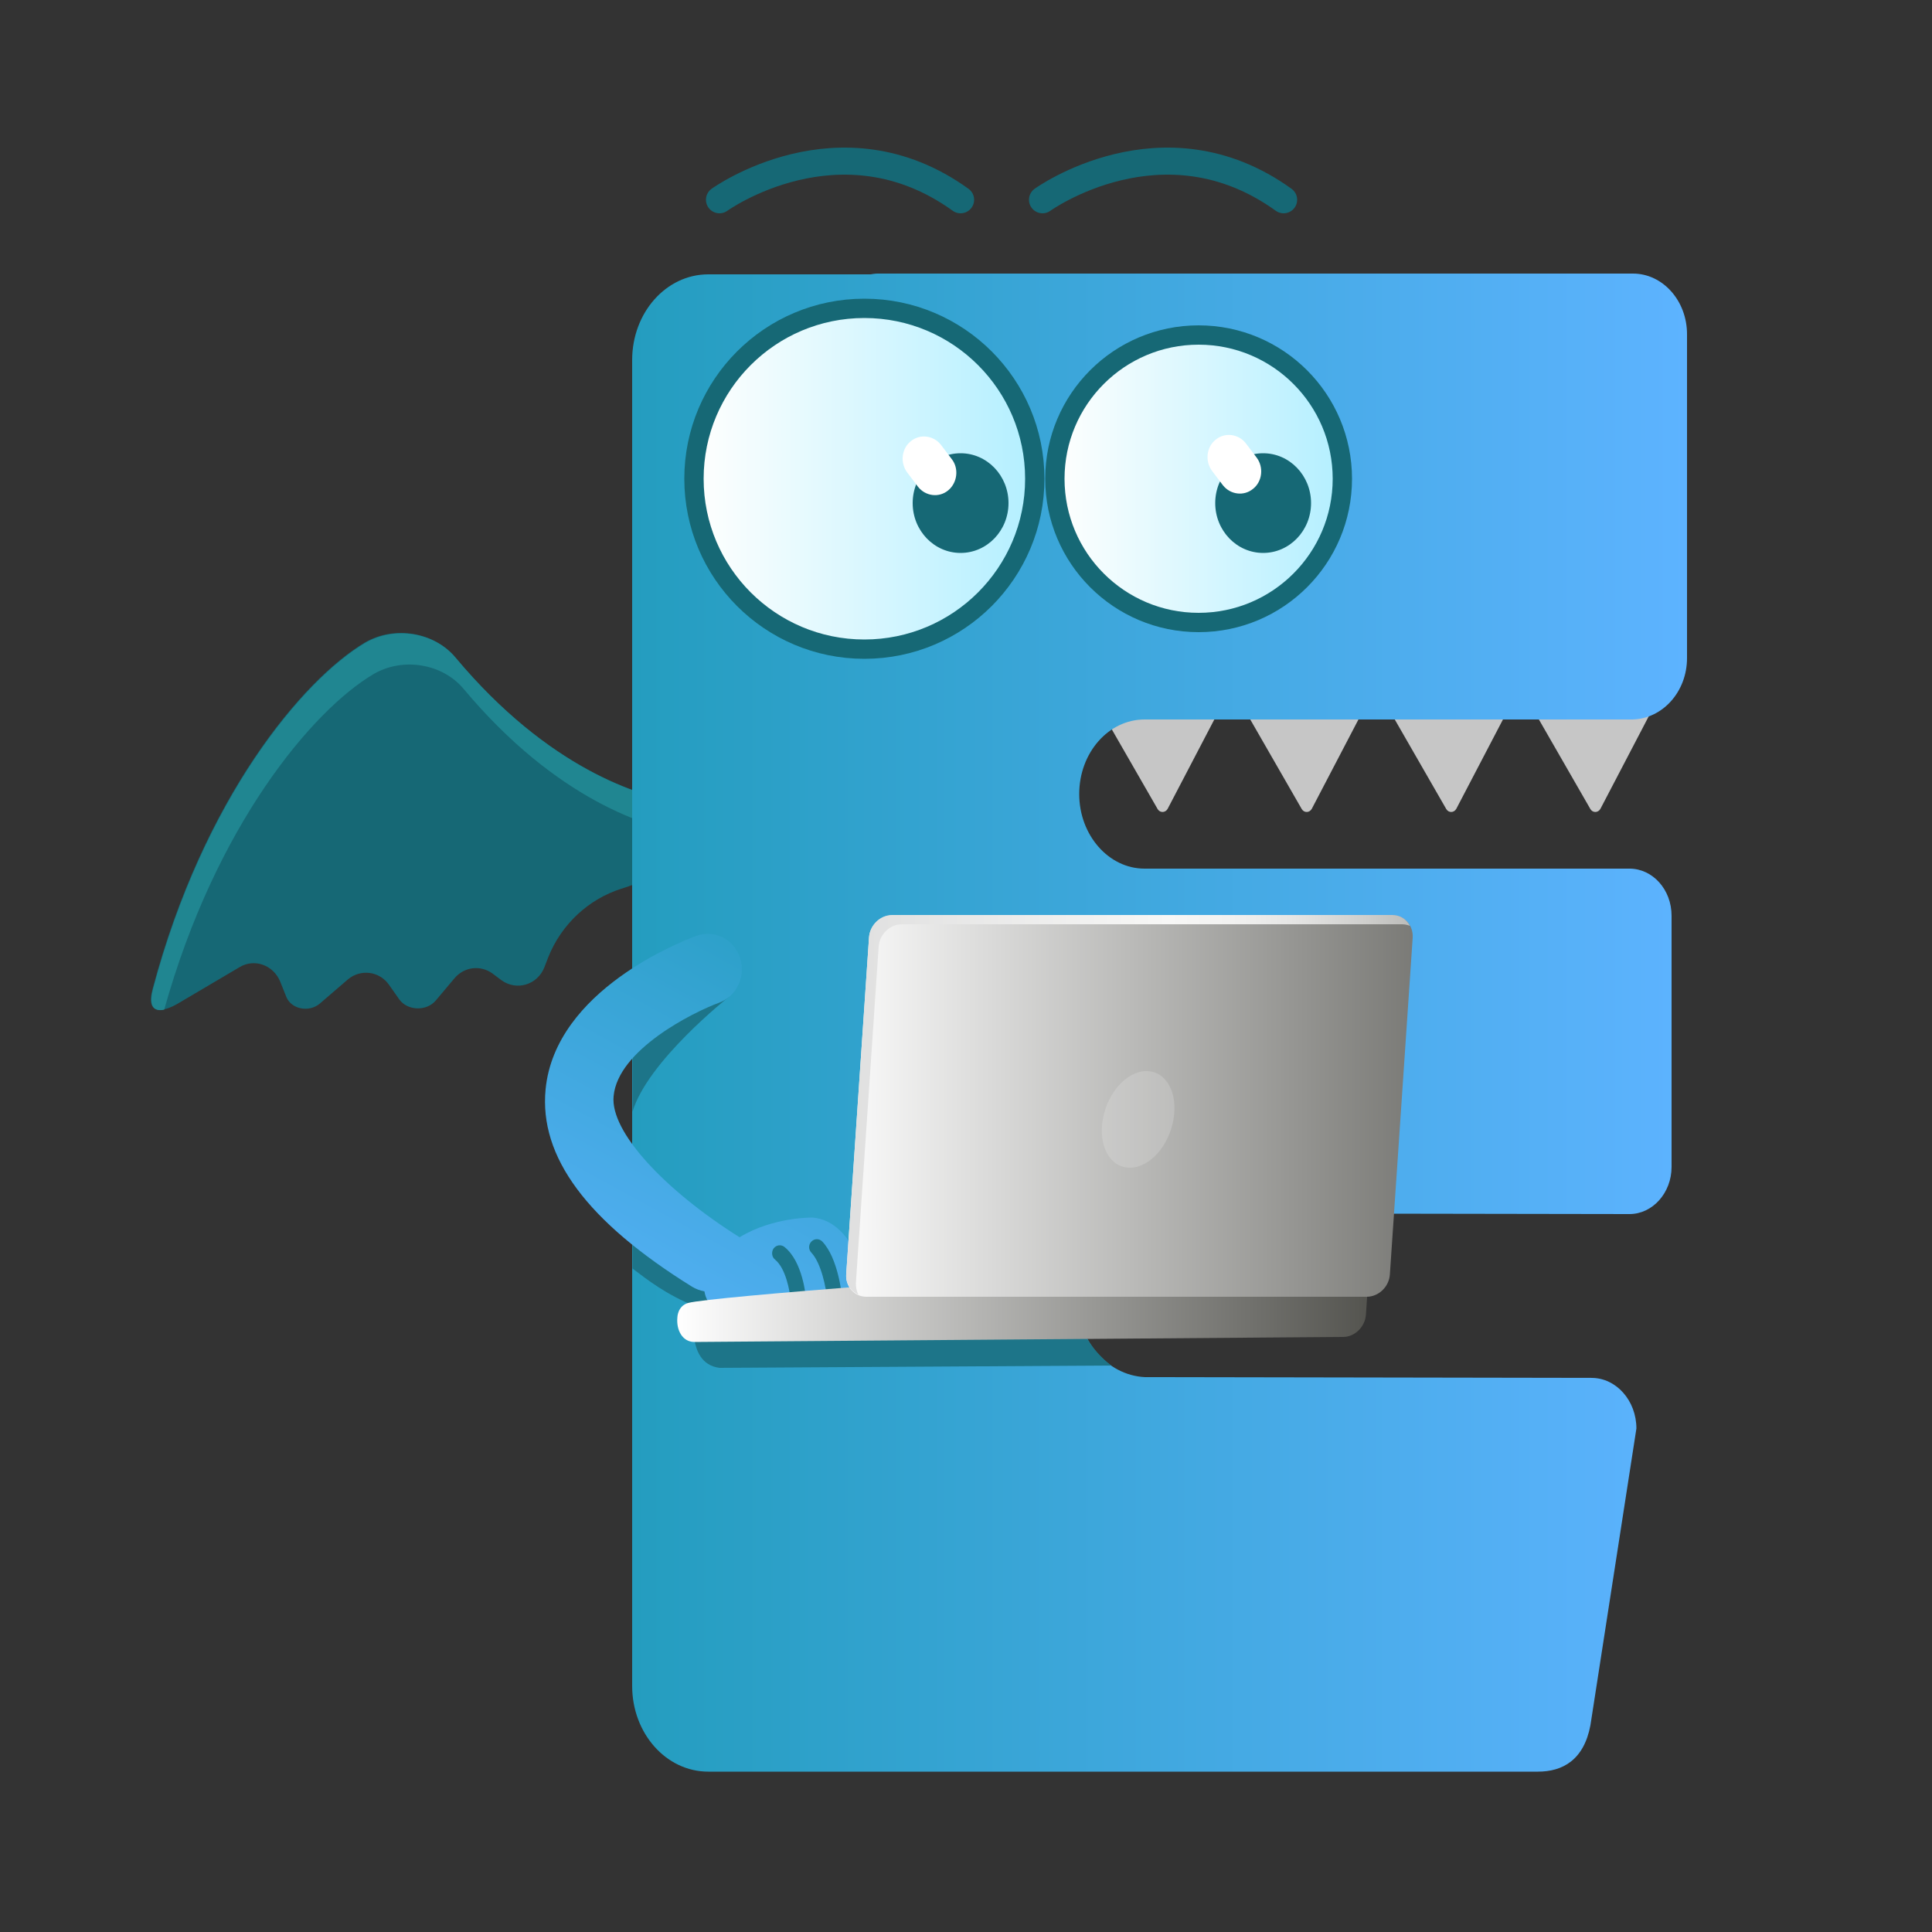
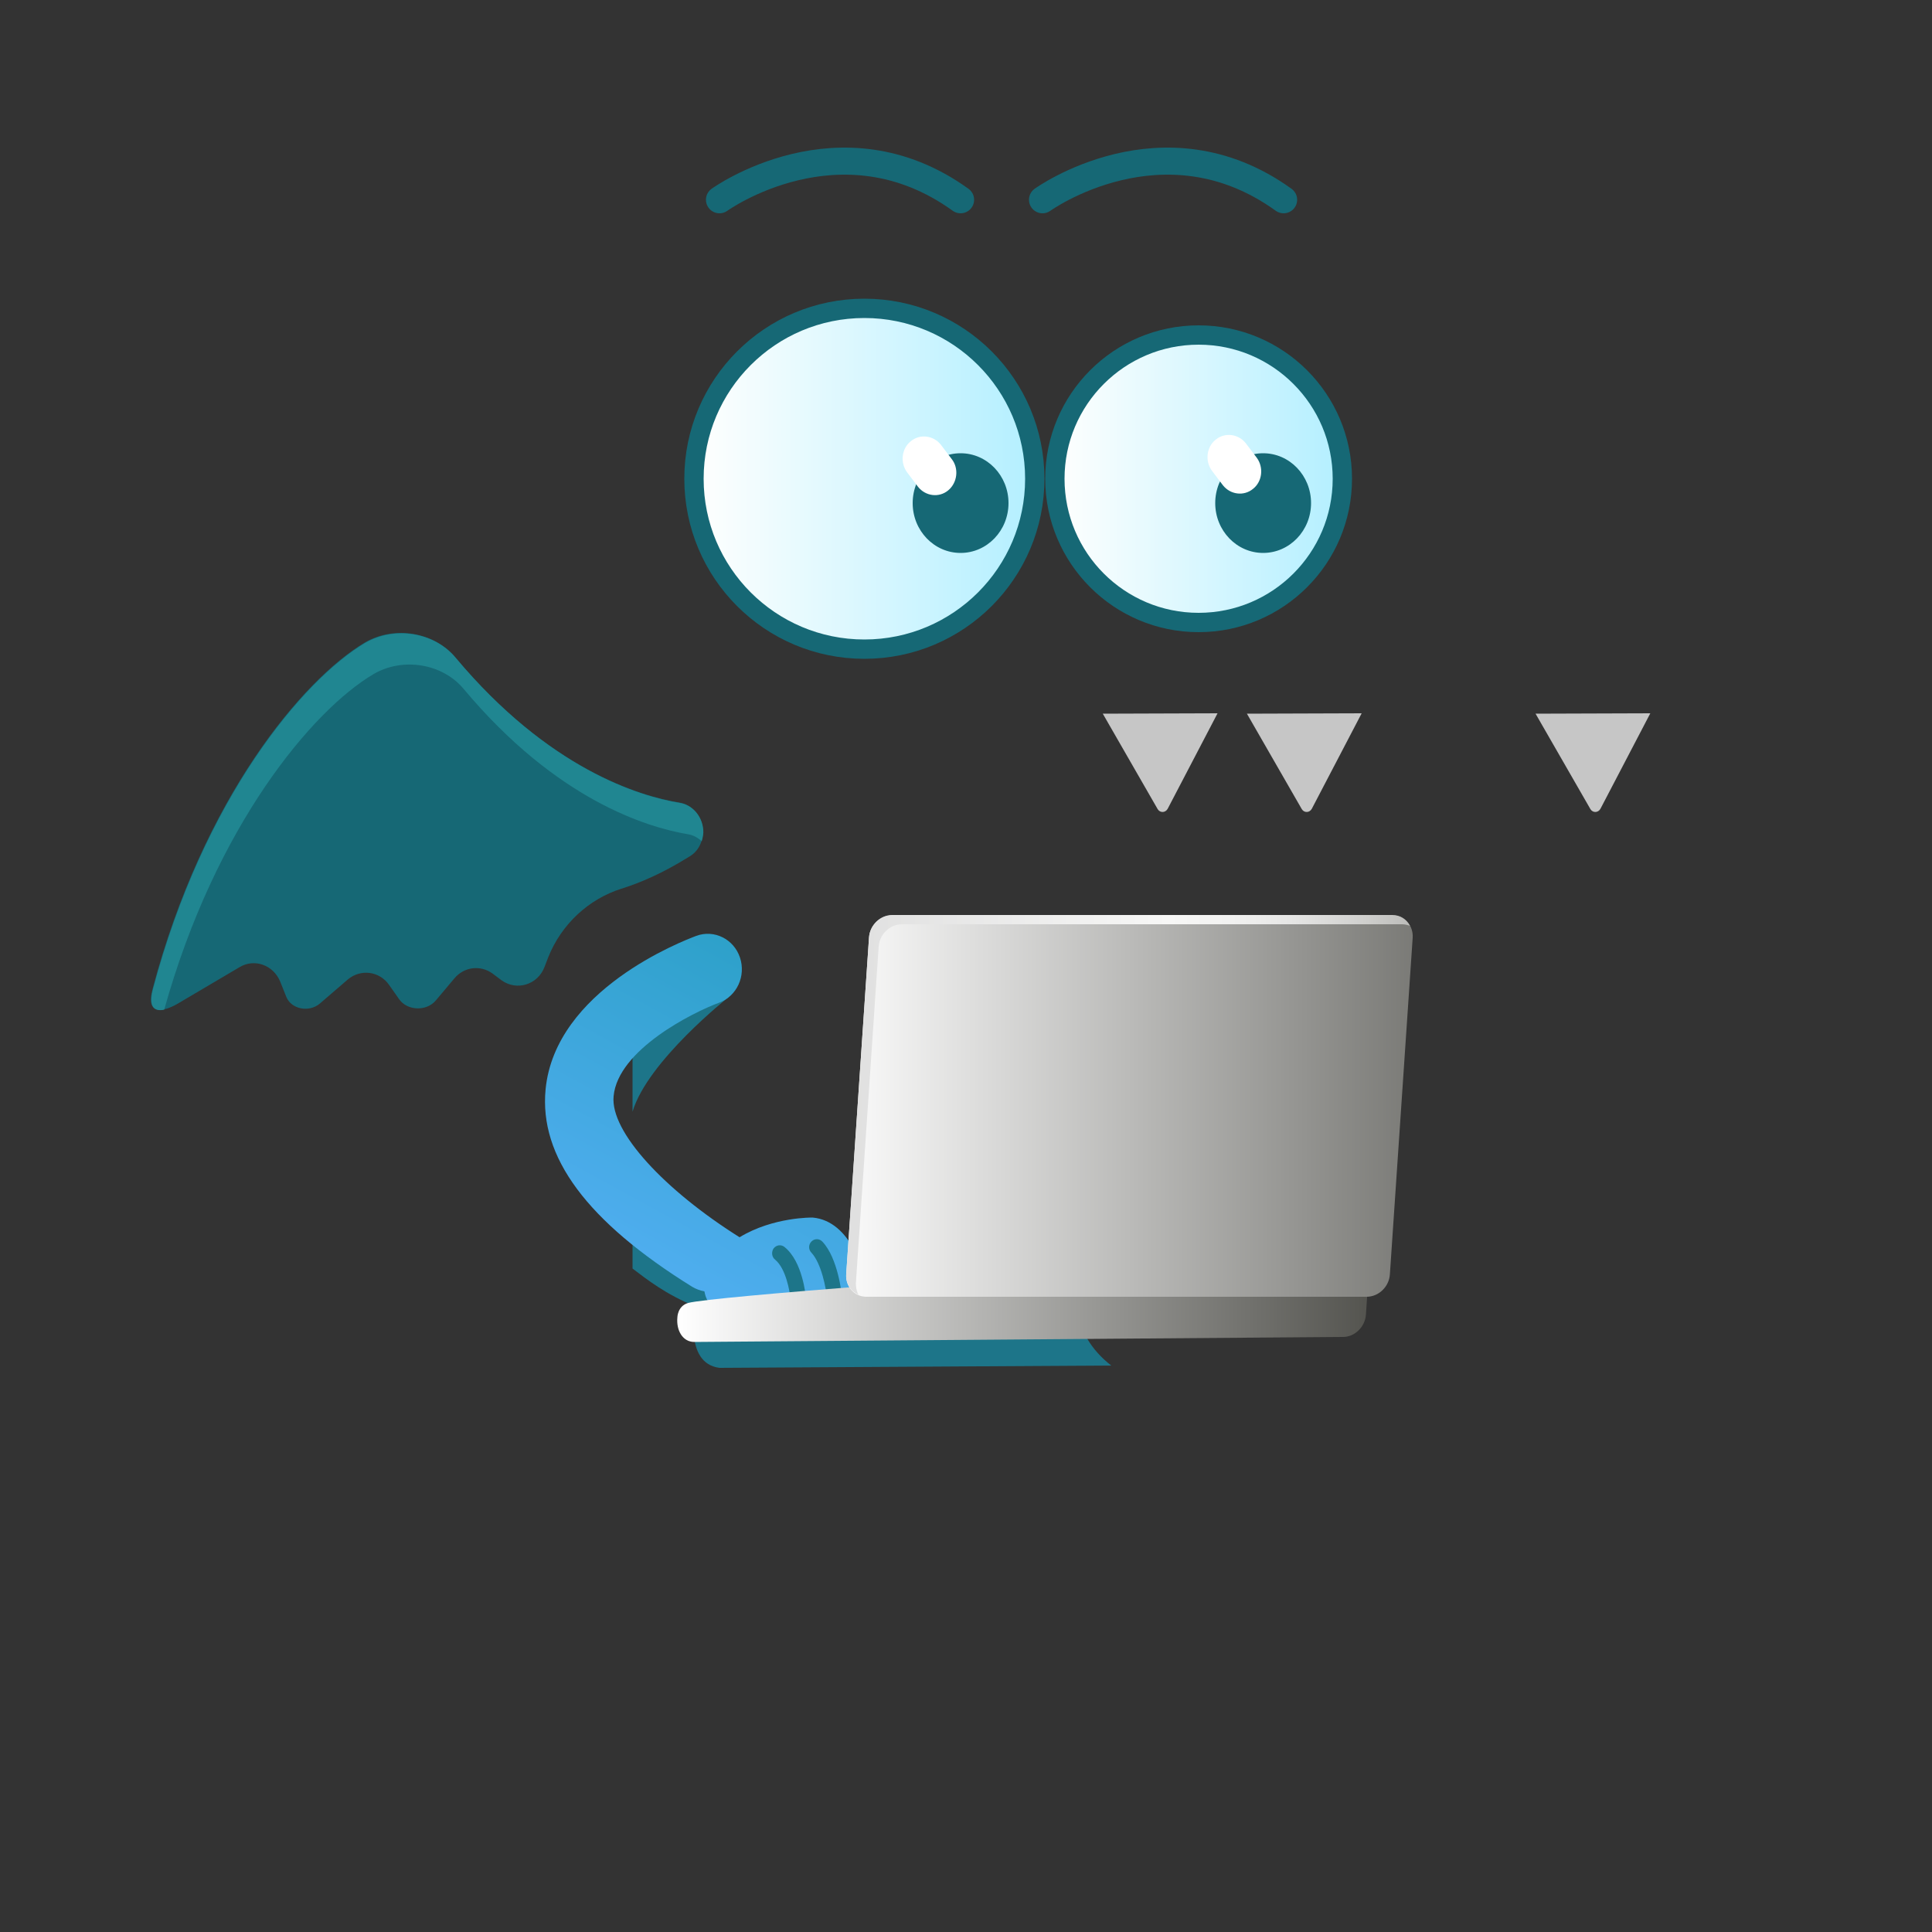
<svg xmlns="http://www.w3.org/2000/svg" version="1.1" id="Layer_1" x="0px" y="0px" viewBox="0 0 500 500" style="enable-background:new 0 0 500 500;" xml:space="preserve">
  <rect x="0" y="0" width="500" height="500" fill="#333333" stroke="none" />
  <style type="text/css">
	.st0{fill:#C6C6C6;}
	.st1{fill:#166875;}
	.st2{fill:#208691;}
	.st3{fill:url(#SVGID_1_);}
	.st4{fill:#1D7589;}
	.st5{fill:url(#SVGID_2_);stroke:#166875;stroke-width:5;stroke-miterlimit:10;}
	.st6{fill:url(#SVGID_3_);stroke:#166875;stroke-width:5;stroke-miterlimit:10;}
	.st7{fill:#FFFFFF;}
	.st8{fill:url(#SVGID_4_);}
	.st9{fill:url(#SVGID_5_);}
	.st10{fill:url(#SVGID_6_);}
	.st11{fill:url(#SVGID_7_);}
	.st12{opacity:0.22;fill:#EFEFEF;}
	.st13{fill:none;stroke:#166875;stroke-width:7;stroke-linecap:round;stroke-miterlimit:10;}
</style>
  <g>
    <path class="st0" d="M315.1,184.6l-12.9,24.7c-0.6,1.1-2,1.1-2.6,0.1l-14.2-24.7L315.1,184.6z" />
    <path class="st0" d="M352.4,184.6l-12.9,24.7c-0.6,1.1-2,1.1-2.6,0.1l-14.2-24.7L352.4,184.6z" />
-     <path class="st0" d="M389.8,184.6l-12.9,24.7c-0.6,1.1-2,1.1-2.6,0.1l-14.2-24.7L389.8,184.6z" />
    <path class="st0" d="M427.1,184.6l-12.9,24.7c-0.6,1.1-2,1.1-2.6,0.1l-14.2-24.7L427.1,184.6z" />
    <path class="st1" d="M181.9,214.6c-0.3-3.5-2.8-6.4-6.1-6.9c-10.4-1.7-33.9-8.8-58-37.6c-5.4-6.5-15.7-8.3-23.4-3.8   c-16,9.5-41.8,40.2-54.9,89.6c-2,7.4,3.3,5.7,6.4,3.9l16.1-9.5c3.8-2.3,8.7-0.6,10.5,3.7l1.6,4c1.3,3.2,5.9,4.1,8.7,1.7l7.2-6.2   c3.3-2.8,8.2-2.2,10.7,1.4l2.6,3.7c2.1,3,7.1,3.2,9.5,0.3l4.8-5.7c2.5-3,6.7-3.5,9.8-1.3l2.4,1.8c3.9,2.8,9.3,1.2,11.1-3.4l1-2.6   c3.4-8.5,10.4-15,18.9-17.7c4.8-1.5,10.7-4,17.4-8.2C180.8,220.4,182.1,217.6,181.9,214.6L181.9,214.6z" />
    <path class="st2" d="M42.5,261.3c13.3-47.7,38.4-77.5,54.1-86.8c7.6-4.5,17.9-2.8,23.4,3.8c24.1,28.8,47.5,35.8,58,37.6   c1.4,0.2,2.6,0.9,3.6,1.8c0.3-1,0.5-2,0.4-3c-0.3-3.5-2.8-6.4-6.1-6.9c-10.4-1.7-33.9-8.8-58-37.6c-5.4-6.5-15.7-8.3-23.4-3.8   c-16,9.5-41.8,40.2-54.9,89.6C38.3,260.9,40.2,261.8,42.5,261.3z" />
    <linearGradient id="SVGID_1_" gradientUnits="userSpaceOnUse" x1="163.662" y1="264.702" x2="436.551" y2="264.702">
      <stop offset="0" style="stop-color:#249DBF" />
      <stop offset="1" style="stop-color:#5DB3FF" />
    </linearGradient>
-     <path class="st3" d="M436.6,170.3V86.5c0-8.7-6.3-15.7-14-15.7H227.1c-0.6,0-1.2,0.1-1.8,0.2h-42c-10.9,0-19.7,9.9-19.7,22.2v343.1   c0,12.3,8.8,22.2,19.7,22.2H260h16.5H398c6.4,0,11.9-3,13.6-12l11.9-76.8c0-7.2-5.2-13.1-11.6-13.1l-115.6-0.2   c-9.9-0.5-17.7-9.7-17.7-21.2c0-11.7,8.3-21.2,18.5-21.2c0.9,0,124.6,0.2,124.6,0.2c6,0,10.9-5.5,10.9-12.2v-65   c0-6.8-4.9-12.2-10.9-12.2H296.2v0c0,0,0,0,0,0c-9.3,0-16.9-8.7-16.9-19.3c0-10.7,7.6-19.3,16.9-19.3c0,0,0,0,0,0v0h126.3   C430.3,186,436.6,179,436.6,170.3z" />
    <path class="st4" d="M287.6,353.4c-5.2-4-8.5-9.5-8.6-14.9c-0.1-5.2,1.2-9.3,3.8-13l-9.8-7.2l-84.5,10.8l-24.8-17.4l0,16.6   c3.7,2.8,8.6,6.7,16.3,9.8c0,0-3.2,14.7,6.2,15.9L287.6,353.4z" />
    <linearGradient id="SVGID_2_" gradientUnits="userSpaceOnUse" x1="272.956" y1="123.929" x2="347.373" y2="123.929">
      <stop offset="0" style="stop-color:#FFFFFE" />
      <stop offset="1" style="stop-color:#B3EFFF" />
    </linearGradient>
    <circle class="st5" cx="310.2" cy="123.9" r="37.2" />
    <linearGradient id="SVGID_3_" gradientUnits="userSpaceOnUse" x1="179.689" y1="123.929" x2="267.807" y2="123.929">
      <stop offset="0" style="stop-color:#FFFFFE" />
      <stop offset="1" style="stop-color:#B3EFFF" />
    </linearGradient>
    <circle class="st6" cx="223.7" cy="123.9" r="44.1" />
    <ellipse class="st1" cx="326.9" cy="130.2" rx="12.4" ry="12.9" />
    <ellipse class="st1" cx="248.6" cy="130.2" rx="12.4" ry="12.9" />
    <path class="st7" d="M245.4,126.9L245.4,126.9c-2.4,2-5.9,1.5-7.8-0.9l-2.8-3.7c-1.9-2.5-1.5-6.2,0.9-8.1v0c2.4-2,5.9-1.5,7.8,0.9   l2.8,3.7C248.2,121.2,247.8,124.9,245.4,126.9z" />
    <path class="st4" d="M188.5,258.1c0,0-20.9,16.5-24.8,29.6v-20l24.8-13.5V258.1z" />
    <path class="st7" d="M324.3,126.5L324.3,126.5c-2.4,2-5.9,1.5-7.8-0.9l-2.8-3.7c-1.9-2.5-1.5-6.2,0.9-8.1v0c2.4-2,5.9-1.5,7.8,0.9   l2.8,3.7C327.1,120.9,326.7,124.6,324.3,126.5z" />
    <linearGradient id="SVGID_4_" gradientUnits="userSpaceOnUse" x1="221.089" y1="234.009" x2="152.444" y2="359.248">
      <stop offset="0" style="stop-color:#249DBF" />
      <stop offset="1" style="stop-color:#5DB3FF" />
    </linearGradient>
    <path class="st8" d="M210.3,315.1c0,0-10.2-0.2-18.9,5.1c-19.4-12.2-33.5-27.3-32.6-36.5c1.1-12,20.5-21.7,27.3-24.2   c4.6-1.7,7-6.9,5.4-11.7c-1.6-4.8-6.7-7.3-11.3-5.6c-3.7,1.4-36.5,14-39,39.7c-1.7,17.5,10.7,34.2,37.9,51.1c1,0.6,2.1,1,3.2,1.2   c0.1,0.4,0.5,3.4,2.8,4c2.5,0.6,36.7-1.8,36.7-1.8l1.8-6.3C223.6,330.1,220.5,316,210.3,315.1z" />
    <g>
      <path class="st4" d="M206.6,338.2c-1,0-1.9-0.8-2-1.9c-0.2-2.1-1.2-8-4-10.3c-0.9-0.7-1-2-0.4-2.9c0.7-0.9,1.9-1.1,2.8-0.4    c4.8,3.8,5.5,12.8,5.6,13.2c0.1,1.1-0.7,2.1-1.8,2.2C206.7,338.2,206.6,338.2,206.6,338.2z" />
    </g>
    <g>
      <path class="st4" d="M216,337.6c-1,0-1.9-0.8-2-1.8c-0.2-2.3-1.4-8.8-4-11.6c-0.8-0.8-0.8-2.1,0-2.9c0.8-0.8,2-0.8,2.8,0    c4.1,4.3,5,13.6,5.1,14c0.1,1.1-0.7,2.1-1.8,2.2C216.1,337.6,216.1,337.6,216,337.6z" />
    </g>
    <linearGradient id="SVGID_5_" gradientUnits="userSpaceOnUse" x1="175.247" y1="297.325" x2="359.421" y2="297.325">
      <stop offset="0" style="stop-color:#FFFFFF" />
      <stop offset="1" style="stop-color:#4F4F4A" />
    </linearGradient>
    <path class="st9" d="M347.6,346l-167.9,1.3c-3.1,0-4.7-3.1-4.4-6.3c0,0,0-3,2.8-3.8c6.4-1.7,84.1-7.3,86.9-7.3l89.2-82.6   c3.1,0,5.4,2.6,5.2,5.8l-5.9,87.1C353.3,343.4,350.6,346,347.6,346z" />
    <linearGradient id="SVGID_6_" gradientUnits="userSpaceOnUse" x1="213.698" y1="286.202" x2="415.704" y2="286.202">
      <stop offset="0" style="stop-color:#FFFFFF" />
      <stop offset="1" style="stop-color:#4F4F4A" />
    </linearGradient>
    <path class="st10" d="M353.7,335.6H224.2c-3.1,0-5.4-2.6-5.2-5.8l5.9-87.1c0.2-3.2,2.9-5.8,6-5.8h129.5c3.1,0,5.4,2.6,5.2,5.8   l-5.9,87.1C359.5,333,356.8,335.6,353.7,335.6z" />
    <linearGradient id="SVGID_7_" gradientUnits="userSpaceOnUse" x1="213.721" y1="285.995" x2="414.83" y2="285.995">
      <stop offset="0" style="stop-color:#DEDEDE" />
      <stop offset="0.442" style="stop-color:#F7F7F6" />
      <stop offset="0.517" style="stop-color:#F2F2F1" />
      <stop offset="0.603" style="stop-color:#E5E5E4" />
      <stop offset="0.694" style="stop-color:#CFCFCD" />
      <stop offset="0.789" style="stop-color:#B0B0AD" />
      <stop offset="0.886" style="stop-color:#888884" />
      <stop offset="0.984" style="stop-color:#575753" />
      <stop offset="1" style="stop-color:#4F4F4A" />
    </linearGradient>
    <path class="st11" d="M221.5,332.1l5.9-87.1c0.2-3.2,2.9-5.8,6-5.8h129.5c0.7,0,1.4,0.2,2,0.4c-0.9-1.7-2.5-2.8-4.6-2.8H230.9   c-3.1,0-5.8,2.6-6,5.8l-5.9,87.1c-0.2,2.5,1.2,4.5,3.2,5.4C221.7,334.3,221.5,333.2,221.5,332.1z" />
-     <path class="st12" d="M303.7,289.7c-1.2,6.9-6.2,12.5-11.3,12.5s-8.2-5.6-7-12.5c1.2-6.9,6.2-12.5,11.3-12.5   S304.9,282.8,303.7,289.7z" />
    <path class="st13" d="M186.2,51.7c0,0,31.2-22.5,62.4,0" />
    <path class="st13" d="M269.8,51.7c0,0,31.2-22.5,62.4,0" />
  </g>
</svg>